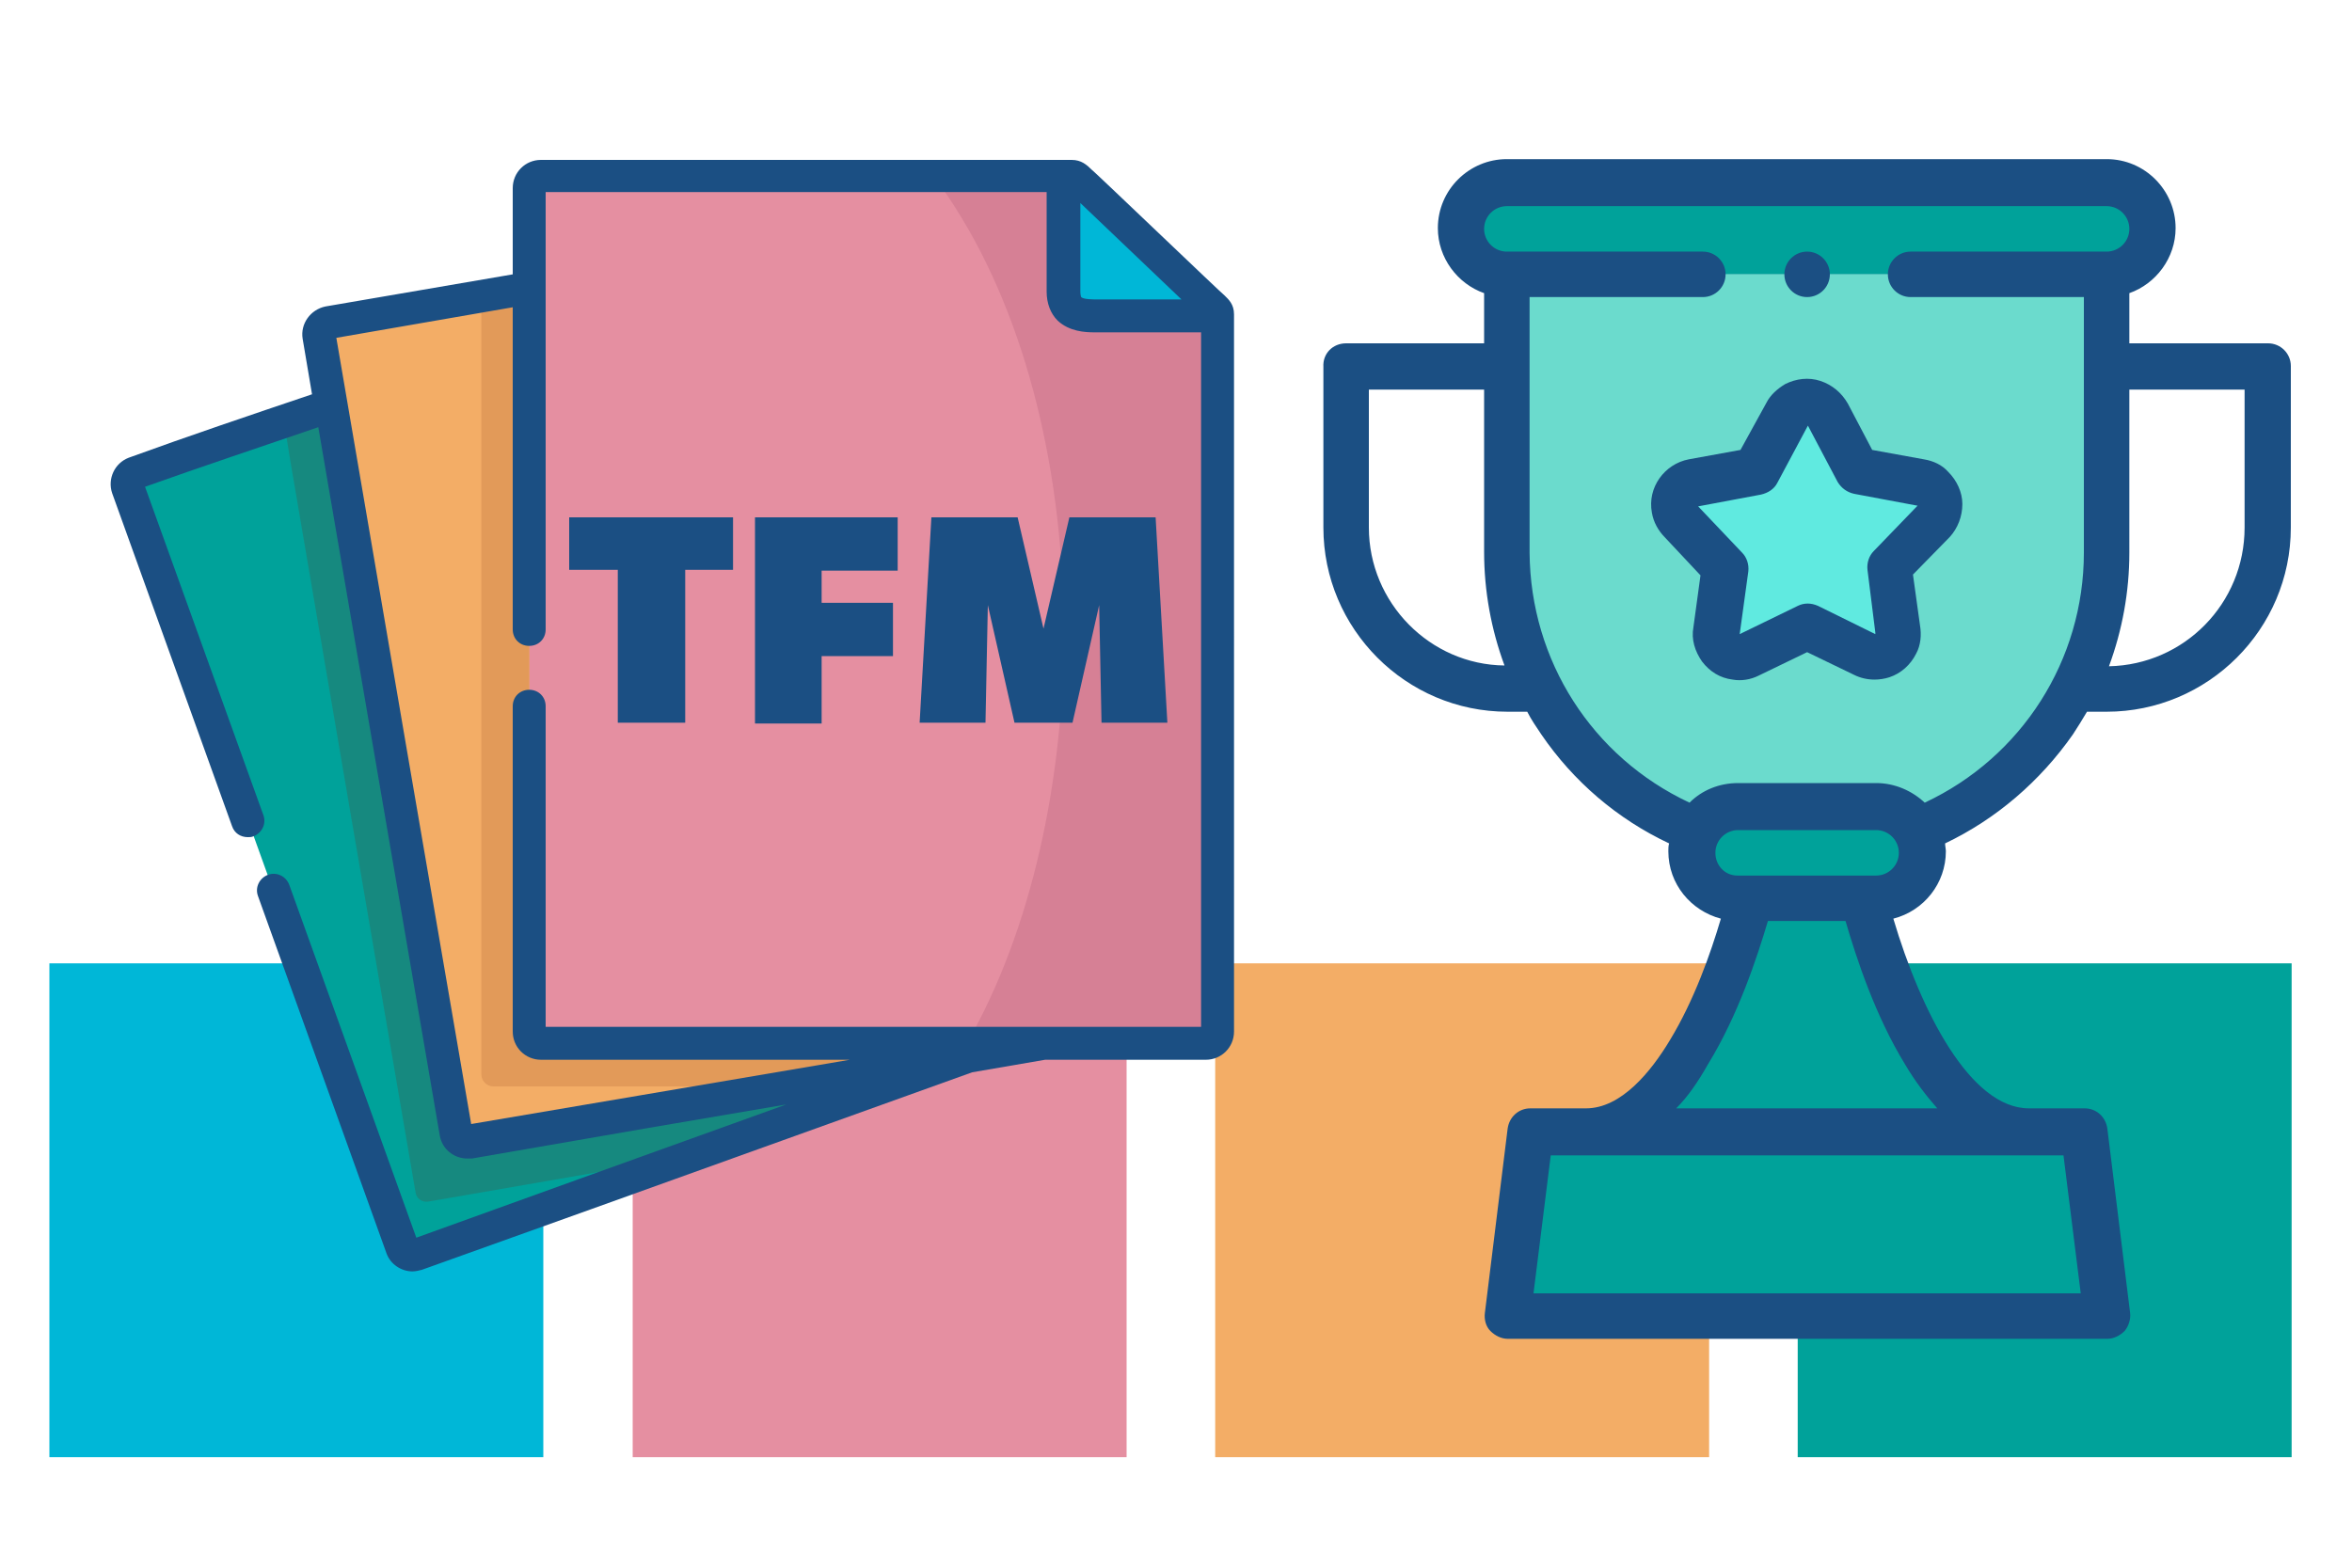
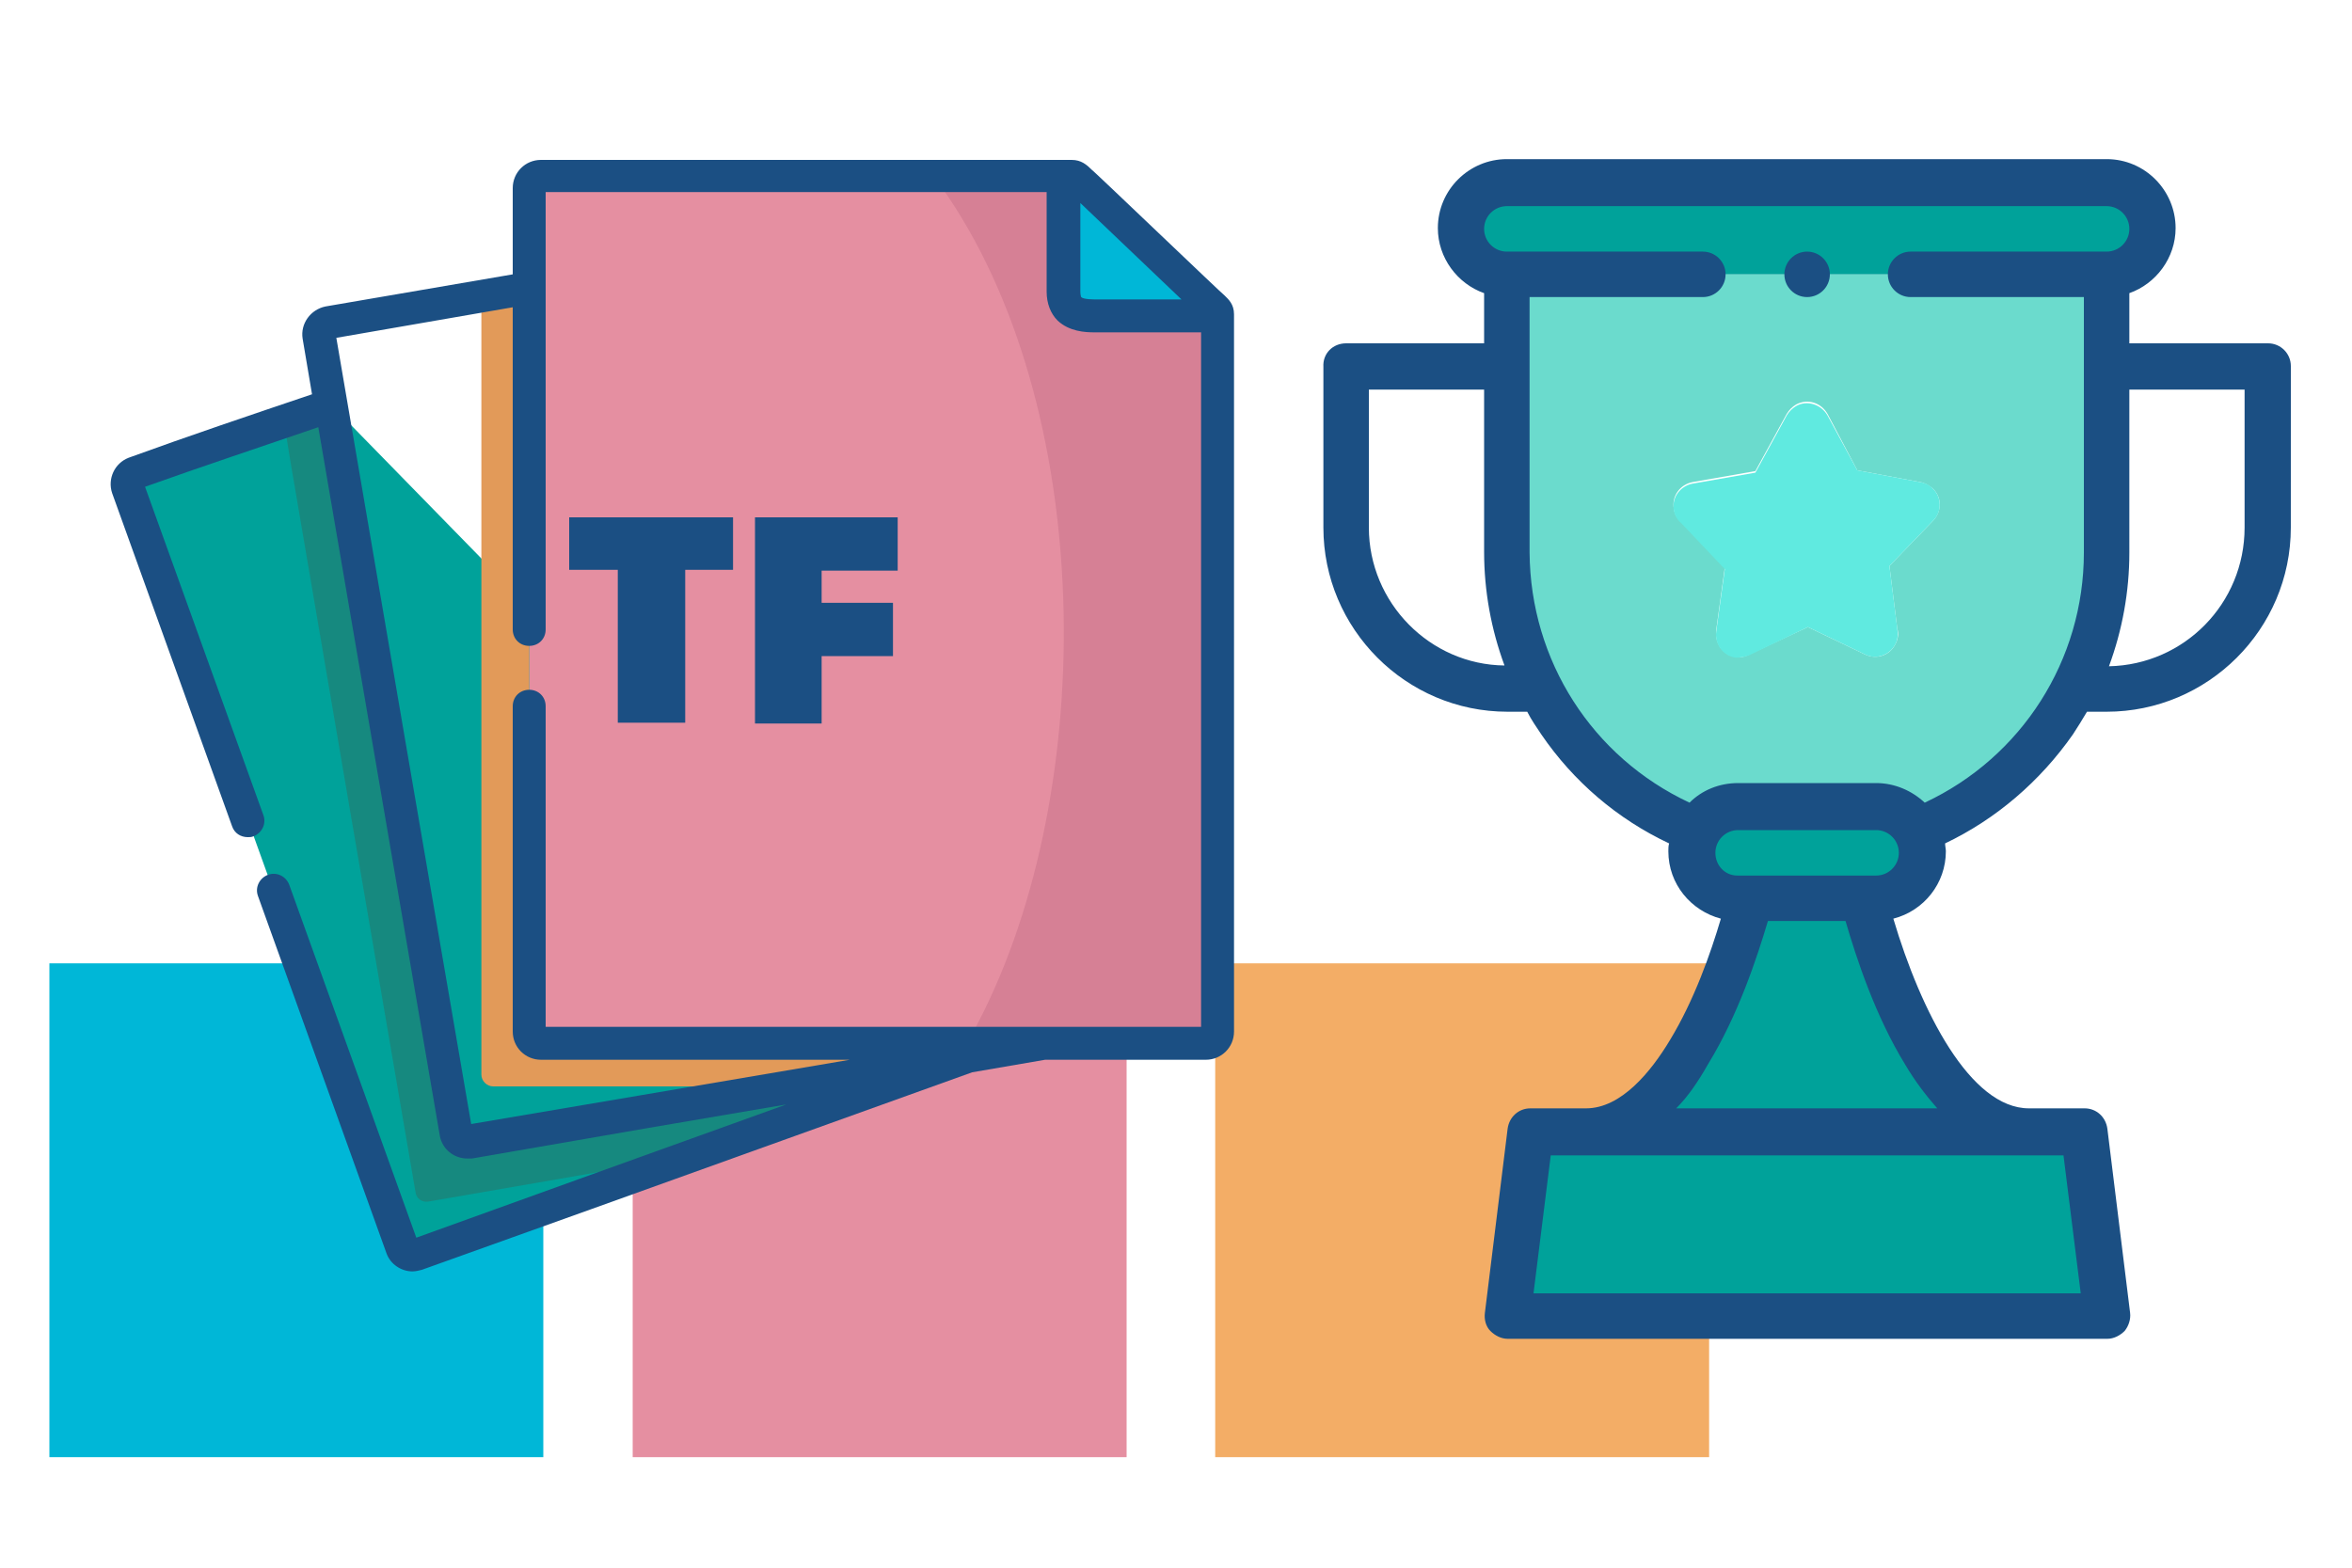
<svg xmlns="http://www.w3.org/2000/svg" version="1.1" id="igUALDAD_premio_TFM" x="0px" y="0px" viewBox="0 0 300 200" style="enable-background:new 0 0 300 200;" xml:space="preserve">
  <style type="text/css">
	.st0{fill:#00A29A;}
	.st1{fill:#F3AD66;}
	.st2{fill:#E58FA1;}
	.st3{fill:#00B7D7;}
	.st4{fill:#E29A59;}
	.st5{fill:#16897F;}
	.st6{fill:#D68095;}
	.st7{fill:#1B4F83;}
	.st8{fill:#6BDBCD;}
	.st9{fill:#60EAE0;}
</style>
  <g id="igUALdad_cuadros">
-     <rect id="CUADRO_4" x="229.3" y="122.9" class="st0" width="63" height="63" />
    <rect id="CUADRO_3" x="155" y="122.9" class="st1" width="63" height="63" />
    <rect id="CUADRO_2" x="80.7" y="122.9" class="st2" width="63" height="63" />
    <rect id="CUADRO_1" x="6.3" y="122.9" class="st3" width="63" height="63" />
  </g>
  <g id="Hojas">
    <path class="st0" d="M42.3,51.7c-8.6,2.8-17,5.7-25.1,8.6c-0.8,0.2-1.2,1.1-0.9,1.8l18.3,50.8l16.6,46.2c0.2,0.8,1.1,1.2,1.8,0.9   l21.5-7.7l48.9-17.6L42.3,51.7z" />
-     <path class="st1" d="M67.5,36.7l-25.6,4.4c-0.8,0.2-1.3,0.9-1.2,1.7l1.5,8.8l7.6,44.5l8.3,48.4c0.2,0.8,0.9,1.3,1.7,1.2l22.5-3.9   l41.1-7l9.7-1.7H128L67.5,36.7z" />
    <path class="st2" d="M155.3,107.5V41v-0.7v-0.2c0-0.4-0.1-0.5-0.8-1.1l-16.4-15.7c-0.8-0.7-0.9-0.9-1.4-0.9h-1.1H69   c-0.8,0-1.5,0.7-1.5,1.5v107.7c0,0.8,0.7,1.5,1.5,1.5h84.8c0.8,0,1.5-0.7,1.5-1.5V107.5z" />
    <path class="st4" d="M67.5,36.7l-6.1,1.1v99.3c0,0.8,0.7,1.5,1.5,1.5h23.8h14.2l22.5-3.8l9.7-1.7H128h-6.2h-29H69   c-0.8,0-1.5-0.7-1.5-1.5C67.5,99.9,67.5,68.3,67.5,36.7L67.5,36.7z" />
    <path class="st5" d="M50,96.1l-7.6-44.5c-2.1,0.7-4.2,1.4-6.2,2.1l0.9,5.5l7.6,44.5l8.3,48.4c0.1,0.8,0.8,1.3,1.6,1.2l22.5-3.9   l10.7-1.8l32.1-11.6l-0.4-0.6l-18.5,3.2l-18.6,3.2l-22.5,3.9c-0.8,0.1-1.6-0.4-1.7-1.2L50,96.1z" />
    <path class="st6" d="M155.3,107.5V41v-0.6c0-0.8-0.2-0.8-0.8-1.4l-16.3-15.6c-0.8-0.7-0.9-0.9-1.4-0.9h-1.1h-16.6   c20.3,27.1,21.4,76,6.4,106.5c-0.7,1.4-1.4,2.8-2.2,4.1h4.7h5.1h20.7c0.8,0,1.5-0.7,1.5-1.5V107.5L155.3,107.5z" />
    <path class="st3" d="M154.5,39l-16.3-15.7c-0.8-0.7-0.9-0.9-1.4-0.9h-1.1v14.8c0,3.3,3,3.1,4.5,3.1h15.1v-0.2   C155.3,39.7,155.1,39.6,154.5,39z" />
    <path class="st7" d="M156.2,37.7c-0.1,0-16.9-16.1-16.9-16c-0.7-0.7-1.4-1.3-2.6-1.3H69c-2,0-3.6,1.6-3.6,3.6v11l-23.9,4.1   c-1.9,0.4-3.2,2.2-2.9,4.1l1.2,7.1c-7.7,2.6-15.7,5.3-23.4,8.1c-1.8,0.7-2.7,2.7-2.1,4.5l15.3,42.5c0.3,0.9,1.1,1.4,2,1.4   c0.2,0,0.5,0,0.7-0.1c1.1-0.4,1.7-1.6,1.3-2.7L18.5,62.1c7.3-2.6,14.8-5.1,22.1-7.6l7.2,42l8.3,48.4c0.3,1.7,1.8,2.9,3.5,2.9   c0.2,0,0.4,0,0.6,0l22.5-3.9l17.6-3l-26.4,9.5l-20.8,7.5l-16.2-45c-0.4-1.1-1.6-1.7-2.7-1.3c-1.1,0.4-1.7,1.6-1.3,2.7l16.4,45.6   c0.5,1.4,1.9,2.3,3.3,2.3c0.4,0,0.8-0.1,1.2-0.2l21.5-7.7l48.7-17.5l9.3-1.6h20.5c2,0,3.6-1.6,3.6-3.6V40.1   C157.4,38.8,156.7,38.2,156.2,37.7L156.2,37.7z M150.7,38.2h-10.5h-0.3c-0.5,0-1.7,0-2-0.3c0,0-0.1-0.3-0.1-0.7V25.9L150.7,38.2z    M153.2,131H69.6V90.1c0-1.2-0.9-2.1-2.1-2.1s-2.1,0.9-2.1,2.1v41.5c0,2,1.6,3.6,3.6,3.6h39.4l-26.5,4.5l-21.8,3.7l-8.2-47.7   l-9-52.6l22.5-3.9v41.1c0,1.2,0.9,2.1,2.1,2.1s2.1-0.9,2.1-2.1V24.5h63.9v12.7c0,1.5,0.5,2.8,1.4,3.7c1.5,1.4,3.5,1.5,4.7,1.5   c0.1,0,0.2,0,0.3,0h13.3V131z" />
  </g>
  <g id="Trofeo">
    <path class="st0" d="M195.1,144.4l-2.9,23.5h76.5l-2.9-23.5h-7.1h-56.5H195.1z" />
    <path class="st0" d="M237.6,114.6h-14.3c-3.3,12.5-10.5,29.8-21.1,29.8h56.5C248.1,144.4,240.8,127,237.6,114.6L237.6,114.6z" />
    <path class="st0" d="M239.3,114.6c3.3,0,5.9-2.7,5.9-5.9c0-1-0.3-1.9-0.7-2.7c-1-1.9-2.9-3.2-5.2-3.2h-17.6c-2.2,0-4.2,1.3-5.2,3.2   c-0.5,0.8-0.7,1.7-0.7,2.7c0,3.3,2.7,5.9,5.9,5.9h1.6h14.3H239.3z" />
    <path class="st8" d="M244.5,106c14.1-5.6,24.2-19.4,24.2-35.5V35h-76.4v35.6c0,16,10.1,29.9,24.2,35.5c1-1.9,2.9-3.2,5.2-3.2h17.6   C241.6,102.9,243.5,104.2,244.5,106z M221.4,83.8c-1.6-0.2-2.7-1.7-2.5-3.4l1.1-8l-5.6-5.9c-0.5-0.4-0.8-0.9-0.9-1.6   c-0.3-1.6,0.8-3.1,2.4-3.4l8-1.4l4-7.3c0.3-0.5,0.7-0.9,1.2-1.2c1.5-0.8,3.2-0.2,4,1.2l3.8,7.2l8,1.5c0.6,0.1,1.1,0.4,1.6,0.8   c1.2,1.1,1.2,2.9,0.1,4.1l-5.6,5.8l1,8c0.2,0.6,0.1,1.3-0.2,1.9c-0.7,1.5-2.4,2.1-3.9,1.4l-7.3-3.5l-7.5,3.5   C222.6,83.8,222,83.9,221.4,83.8L221.4,83.8z" />
    <path class="st9" d="M237.9,83.5c1.4,0.7,3.2,0.1,3.9-1.4c0.3-0.6,0.3-1.3,0.2-1.9l-1-8l5.6-5.8c1.1-1.1,1.1-3-0.1-4.1   c-0.5-0.5-1-0.7-1.6-0.8l-8-1.5l-3.8-7c-0.8-1.4-2.6-2-4-1.2c-0.5,0.3-0.9,0.7-1.2,1.2l-4,7.3l-8,1.4c-1.6,0.3-2.7,1.8-2.4,3.4   c0.1,0.6,0.4,1.2,0.9,1.6l5.6,5.9l-1.1,8c-0.2,1.6,0.9,3.1,2.5,3.3c0.6,0,1.2-0.1,1.7-0.3l7.5-3.6L237.9,83.5z" />
    <path class="st0" d="M274.6,29.1c0-3.3-2.7-5.9-5.9-5.9h-76.5c-3.3,0-5.9,2.7-5.9,5.9c0,3.3,2.7,5.9,5.9,5.9h76.5   C271.9,35,274.6,32.3,274.6,29.1z" />
    <path class="st7" d="M171.7,43.8c-1.7,0-3,1.3-2.9,3v20.5c0,12.9,10.5,23.5,23.5,23.5h2.5c0.5,1,1.2,2,1.8,2.9   c4.1,6,9.7,10.8,16.3,13.9c-0.1,0.3-0.1,0.7-0.1,1c0,4.2,2.9,7.6,6.7,8.6c-1.3,4.4-3.4,10.4-6.5,15.5c-2.4,4-6.2,8.7-10.7,8.7h-7.1   c-1.5,0-2.7,1.1-2.9,2.6l-2.9,23.5c-0.1,0.8,0.1,1.7,0.7,2.3c0.6,0.6,1.4,1,2.2,1h76.5c0.8,0,1.6-0.4,2.2-1   c0.5-0.6,0.8-1.5,0.7-2.3l-2.9-23.5c-0.2-1.5-1.4-2.6-2.9-2.6h-7.1c-7.5,0-13.8-12.4-17.3-24.2c3.9-1,6.7-4.5,6.7-8.6   c0-0.3-0.1-0.7-0.1-1c6.5-3.1,12.1-7.9,16.3-13.9c0.6-0.9,1.2-1.9,1.8-2.9h2.5c12.9,0,23.5-10.5,23.5-23.5V46.7   c0-1.6-1.3-2.9-2.9-2.9h-17.7v-6.4c3.4-1.2,5.9-4.5,5.9-8.3c0-4.8-3.9-8.8-8.8-8.8h-76.5c-4.8,0-8.8,3.9-8.8,8.8   c0,3.8,2.5,7.1,5.9,8.3v6.4H171.7L171.7,43.8z M269,85c1.7-4.6,2.6-9.5,2.6-14.5V49.7h14.7v17.6C286.3,77,278.6,84.8,269,85z    M197.8,147.4h65.4l2.2,17.6h-69.8L197.8,147.4z M217.9,135.7c3.8-6.2,6.2-13.5,7.6-18.2h9.9c1.4,4.8,3.8,12.1,7.6,18.3   c1.3,2.2,2.7,4,4.1,5.6h-33.3C215.3,139.9,216.6,138,217.9,135.7z M218.8,108.8c0-1.6,1.3-2.9,2.9-2.9h17.6c1.6,0,2.9,1.3,2.9,2.9   s-1.3,2.9-2.9,2.9h-17.7C220,111.7,218.8,110.4,218.8,108.8z M195.1,70.5V37.9h22.1c1.6,0,2.9-1.3,2.9-2.9s-1.3-2.9-2.9-2.9h-25   c-1.6,0-2.9-1.3-2.9-2.9s1.3-2.9,2.9-2.9h76.5c1.6,0,2.9,1.3,2.9,2.9s-1.3,2.9-2.9,2.9h-25c-1.6,0-2.9,1.3-2.9,2.9s1.3,2.9,2.9,2.9   h22.1v32.6c0,13.7-7.9,26.1-20.3,31.9c-1.6-1.5-3.8-2.5-6.2-2.5h-17.6c-2.4,0-4.6,0.9-6.2,2.5C203.1,96.6,195.2,84.3,195.1,70.5z    M174.6,49.7h14.7v20.7c0,5,0.9,9.9,2.6,14.5c-9.5-0.1-17.3-8-17.3-17.6V49.7z" />
-     <path class="st7" d="M215.4,58.6c-3.1,0.6-5.3,3.6-4.7,6.8c0.2,1.2,0.8,2.3,1.7,3.2l4.5,4.8L216,80c-0.3,1.6,0.2,3.1,1.1,4.4   c1,1.3,2.3,2.1,3.9,2.3c1.1,0.2,2.3,0,3.3-0.5l6.2-3l6,2.9c0.8,0.4,1.7,0.6,2.6,0.6c0.6,0,1.3-0.1,1.9-0.3c1.5-0.5,2.7-1.6,3.4-3   c0.6-1.1,0.7-2.4,0.5-3.6l-0.9-6.5l4.7-4.8c1-1.1,1.6-2.6,1.6-4.2c0-1.5-0.7-3-1.8-4.1c-0.8-0.9-1.9-1.4-3.1-1.6l-6.6-1.2l-3.1-5.9   c-0.8-1.4-2-2.4-3.5-2.9s-3.1-0.3-4.5,0.4c-1,0.6-1.9,1.4-2.4,2.4l0,0l-3.3,6L215.4,58.6L215.4,58.6z M216.6,64.6   C216.5,64.5,216.5,64.5,216.6,64.6l8-1.5c0.9-0.2,1.7-0.7,2.1-1.5l3.9-7.3l3.8,7.2c0.5,0.8,1.2,1.3,2.1,1.5l8,1.5h0.1l-5.6,5.8   c-0.6,0.6-0.9,1.5-0.8,2.4l1,8c0,0.1,0,0.1,0,0.2l-7.3-3.6c-0.9-0.4-1.8-0.4-2.6,0l-7.4,3.6l1.1-8c0.1-0.9-0.2-1.8-0.8-2.4   L216.6,64.6L216.6,64.6z" />
    <path class="st7" d="M233.4,35c0-1.6-1.3-2.9-2.9-2.9l0,0c-1.6,0-2.9,1.3-2.9,2.9c0,1.6,1.3,2.9,2.9,2.9   C232.1,37.9,233.4,36.6,233.4,35z" />
  </g>
  <g id="TFM">
-     <path class="st7" d="M148.9,92.2h-8.4l-0.3-15l-3.4,15h-7.4l-3.4-15l-0.3,15h-8.4l1.5-26.2h11l3.3,14.2l3.3-14.2h11L148.9,92.2z" />
    <path class="st7" d="M114.5,72.8h-9.7v4.1h9.1v6.8h-9.1v8.6h-8.5V66h18.2V72.8z" />
    <path class="st7" d="M93.6,72.7h-6.2v19.5h-8.6V72.7h-6.2V66h20.9V72.7z" />
  </g>
</svg>